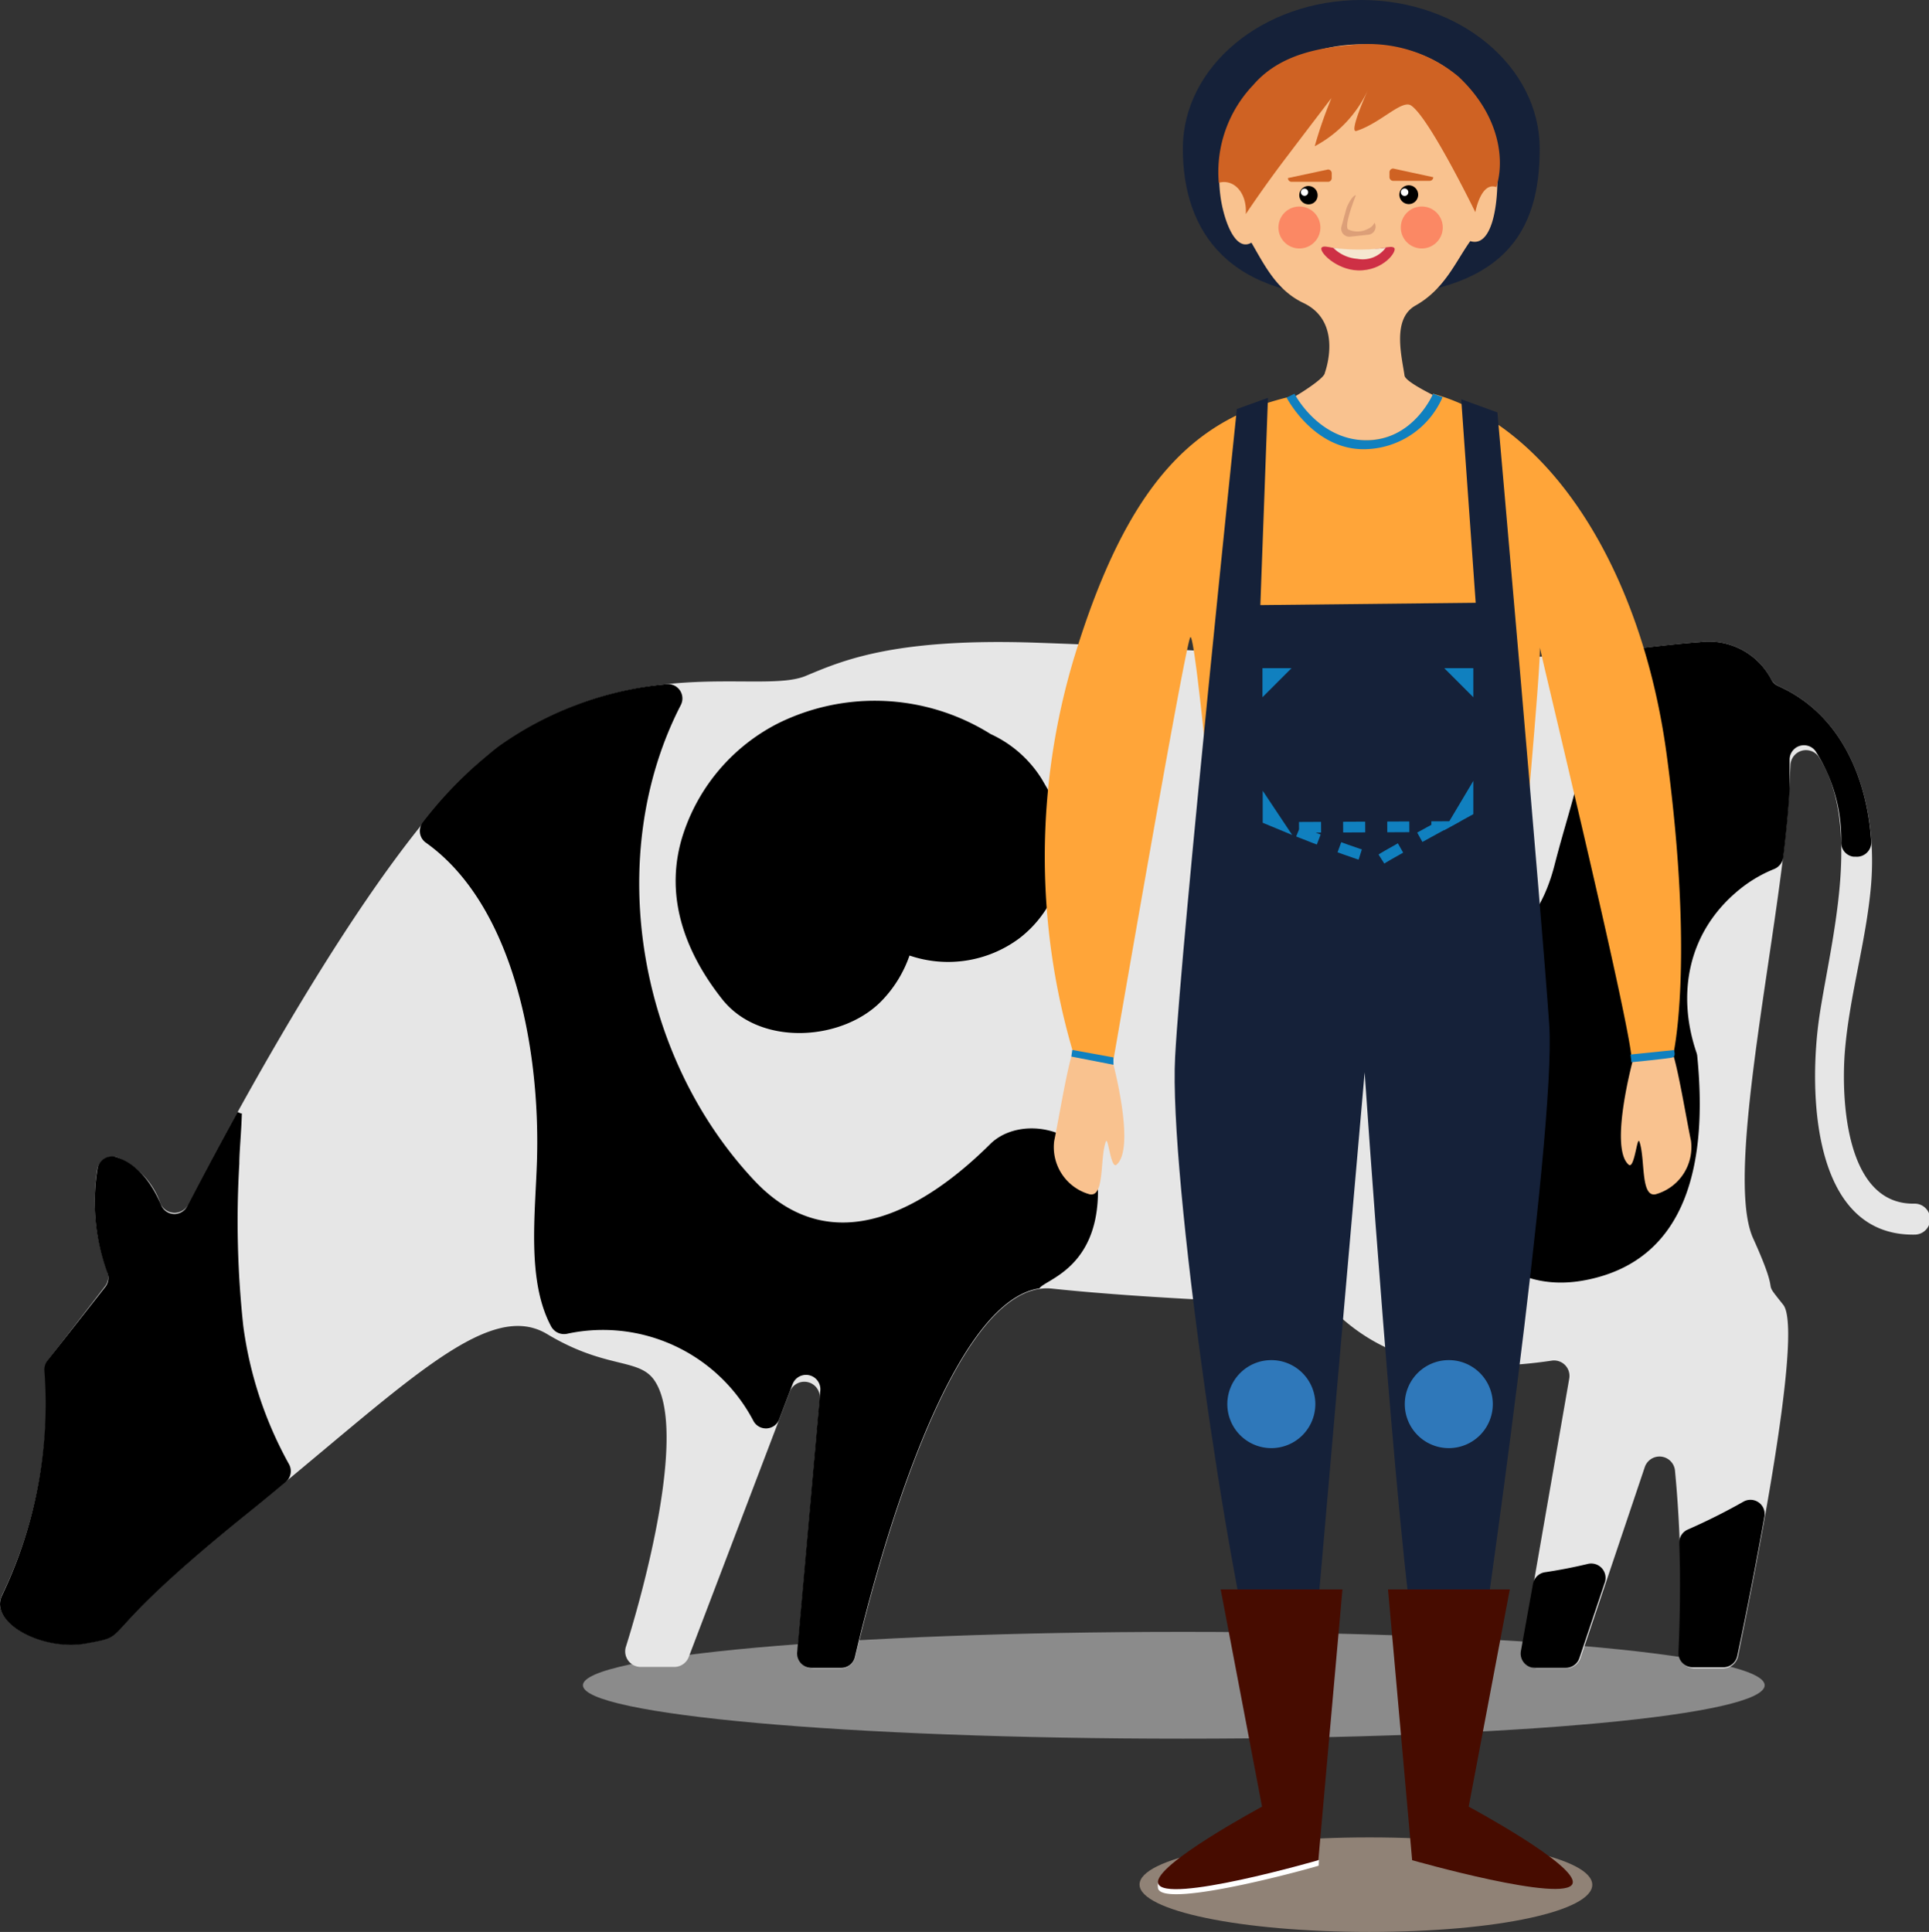
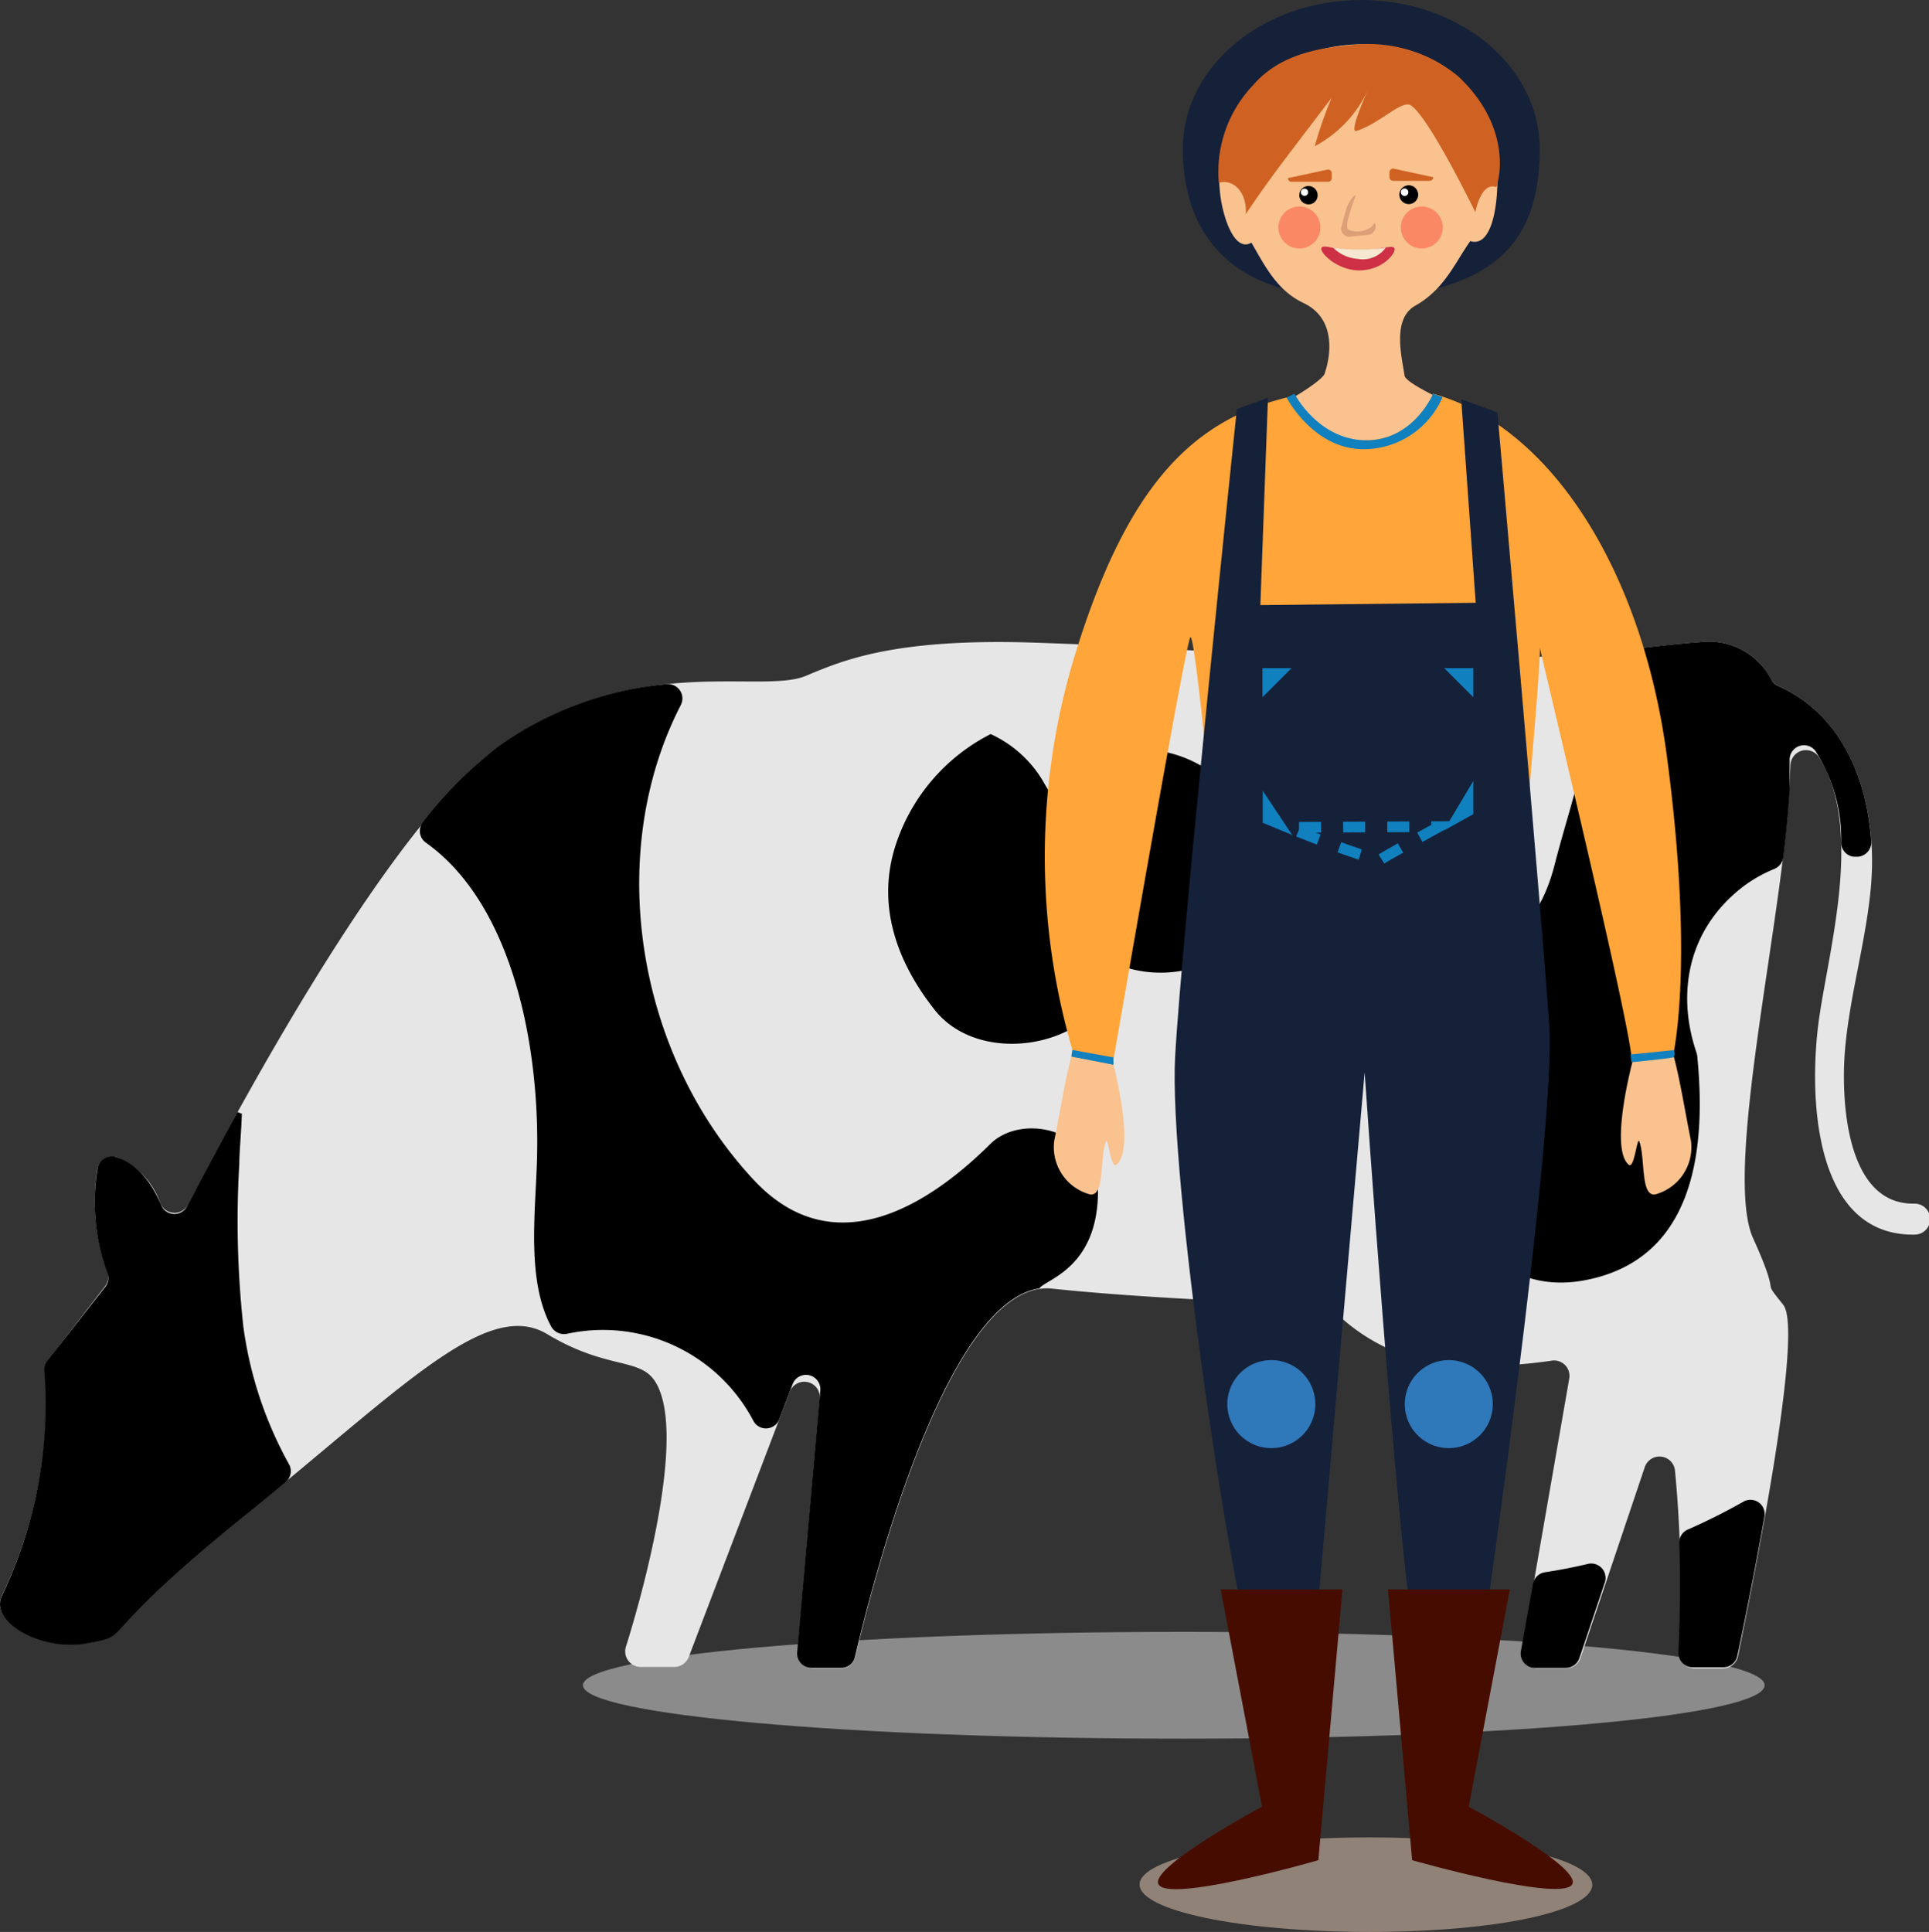
<svg xmlns="http://www.w3.org/2000/svg" viewBox="0 0 160 160.25">
  <rect x="0" y="0" width="160" height="160.25" fill="#333333" stroke="none" />
  <defs>
    <style>.cls-1{fill:#b3b3b3;}.cls-1,.cls-3{opacity:0.69;}.cls-2{fill:#e6e6e6;}.cls-3{fill:#baa694;}.cls-4{fill:#fff;}.cls-5{fill:#ff7054;}.cls-6{fill:#f9c28f;}.cls-7{fill:#8e6b76;}.cls-8{fill:#152139;}.cls-9{fill:#ce3045;}.cls-10{fill:#f5e7d0;}.cls-11{fill:#cf6223;}.cls-12{fill:#dc9f78;}.cls-13{fill:#ffa539;}.cls-14{fill:#470c00;}.cls-15,.cls-16,.cls-17,.cls-18,.cls-19{fill:none;stroke:#1080bf;stroke-miterlimit:10;stroke-width:0.89px;}.cls-16{stroke-dasharray:1.65 1.65;}.cls-17{stroke-dasharray:1.93 1.93;}.cls-18{stroke-dasharray:1.83 1.83;}.cls-19{stroke-dasharray:2.06 2.06;}.cls-20{fill:#1080bf;}.cls-21{fill:#2f78ba;}.cls-22{fill:red;opacity:0.3;}</style>
  </defs>
  <title>od_illust_06</title>
  <g id="レイヤー_2" data-name="レイヤー 2">
    <g id="レイヤー_1-2" data-name="レイヤー 1">
      <path class="cls-1" d="M146.37,139.79c0,2.45-20.32,4.43-48.25,4.43s-49.77-2-49.77-4.43,21.84-4.43,49.77-4.43S146.37,137.35,146.37,139.79Z" />
      <path class="cls-2" d="M158.79,99.84c-5.74.11-6.09-8.76-5.76-12.71.39-4.6,1.76-9.06,2.16-13.66.55-6.44-1.42-13.75-7.67-16.56a1.33,1.33,0,0,1-.6-.55,5.83,5.83,0,0,0-5.91-3.1c-6.08.44-10.45,1.76-27.54,1.26s-16.39-.83-27.54-1.21c-11.88-.41-16.15,1.53-19.11,2.76C63.05,57.63,52.46,54,41.33,62c-8.89,6.33-21.52,29.78-25.72,37.91a1.27,1.27,0,0,1-2.31-.1A6.42,6.42,0,0,0,9.73,96a1.3,1.3,0,0,0-1.67,1,17.11,17.11,0,0,0,.83,8.46,1.28,1.28,0,0,1-.19,1.25L4,112.8a1.27,1.27,0,0,0-.27.9A36.76,36.76,0,0,1,.18,132.29c-1.14,2.33,3.46,4.68,7,4,4.13-.76,0,0,13.07-10.56s20.1-18.09,25.13-15.07,7.75,1.9,9,4c2.58,4.22-1,17.29-2.47,21.95a1.29,1.29,0,0,0,1.24,1.66l2.79,0a1.29,1.29,0,0,0,1.19-.83l8.38-22A1.29,1.29,0,0,1,68,116L66.15,137a1.28,1.28,0,0,0,1.28,1.4h2.28a1.28,1.28,0,0,0,1.25-1c1.27-5.44,7.76-31.41,16.31-30.51s19.76,1.24,22.36,1.32a1.22,1.22,0,0,1,.88.39,15.52,15.52,0,0,0,10.22,4.65,40.06,40.06,0,0,0,8-.39,1.28,1.28,0,0,1,1.43,1.49l-3.92,22.53a1.29,1.29,0,0,0,1.27,1.51h2.38a1.27,1.27,0,0,0,1.21-.88l5.33-15.83a1.29,1.29,0,0,1,2.5.29,103.48,103.48,0,0,1,.33,15.07,1.28,1.28,0,0,0,1.28,1.35h2.37a1.28,1.28,0,0,0,1.25-1c1-5,5.53-26.93,3.75-29.16-2-2.51,0,0-2.5-5.52s2.5-26.64,3-37.19l.1-2.07a1.29,1.29,0,0,1,2.35-.67c3.68,5.76.94,15.52.05,21.52s-.74,18.26,7.92,18.11A1.26,1.26,0,0,0,158.79,99.84Z" />
-       <path d="M87,65.64l-.58-1a9.8,9.8,0,0,0-4.25-3.75A18.1,18.1,0,0,0,64.54,60a15.84,15.84,0,0,0-7.81,9c-1.74,5.08,0,9.87,3.17,13.88s10.17,3.47,13.36,0a10.16,10.16,0,0,0,2.18-3.62,9.89,9.89,0,0,0,9.11-1.43A9.45,9.45,0,0,0,87,65.64Z" />
+       <path d="M87,65.64l-.58-1a9.8,9.8,0,0,0-4.25-3.75a15.84,15.84,0,0,0-7.81,9c-1.74,5.08,0,9.87,3.17,13.88s10.17,3.47,13.36,0a10.16,10.16,0,0,0,2.18-3.62,9.89,9.89,0,0,0,9.11-1.43A9.45,9.45,0,0,0,87,65.64Z" />
      <path d="M147.49,56.9a1.19,1.19,0,0,1-.55-.51A5.85,5.85,0,0,0,141,53.26c-2.89.21-5.41.61-9.09.93a1.19,1.19,0,0,0-1,1.47c1.45,6.32-.21,9.24-2,16.21-2.7,10.27-11.4,5.88-11.4,16.2,0,4.51,2.74,20.44,14.17,18.08,8.45-1.74,9.94-10,9.1-18.52a1.28,1.28,0,0,0-.05-.27c-1.64-4.76-.84-10,3.54-13.57a11.15,11.15,0,0,1,2.9-1.71,1.24,1.24,0,0,0,.75-1c.25-2.08.44-4,.52-5.65,0-.86,0-1.66,0-2.41a1.19,1.19,0,0,1,2.14-.73,13.47,13.47,0,0,1,2.14,7.6,1.17,1.17,0,0,0,1,1.17l.16,0a1.2,1.2,0,0,0,1.33-1.28C154.86,64.46,152.6,59.17,147.49,56.9Z" />
      <path d="M139.29,128.05c.13,4,0,7.33-.07,9a1.18,1.18,0,0,0,1.19,1.25h2.53a1.18,1.18,0,0,0,1.16-.94c.41-1.92,1.36-6.53,2.25-11.55a1.18,1.18,0,0,0-1.74-1.25,50.85,50.85,0,0,1-4.61,2.31A1.17,1.17,0,0,0,139.29,128.05Z" />
      <path d="M20.18,110a80.77,80.77,0,0,1-.33-13.47c0-1,.17-2.65.21-4.17-.13,0-.24-.08-.36-.12-1.76,3.19-3.21,5.94-4.18,7.82a1.19,1.19,0,0,1-2.15-.09c-.67-1.59-1.83-3.39-3.74-4a1.22,1.22,0,0,0-1.55,1,17,17,0,0,0,.83,8.62,1.19,1.19,0,0,1-.18,1.16l-4.8,6.11a1.24,1.24,0,0,0-.25.83,36.74,36.74,0,0,1-3.5,18.63c-1.14,2.33,3.46,4.68,7,4,4.13-.76,0,0,13.07-10.56q1.8-1.45,3.45-2.83a1.18,1.18,0,0,0,.27-1.48A32.34,32.34,0,0,1,20.18,110Z" />
      <path d="M91.07,99.06c.1-5.33-6.22-6.84-8.93-4.17C77,100,69.22,104.9,62.64,98,52.72,87.5,50.13,70.77,56.47,58.48a1.19,1.19,0,0,0-1.16-1.73,28.36,28.36,0,0,0-14,5.2,34.45,34.45,0,0,0-6.22,6.24,1.18,1.18,0,0,0,.21,1.69c7.23,5.12,9.51,16.94,9.24,26.31-.13,4.48-.87,10,1.16,13.81a1.22,1.22,0,0,0,1.4.62,14.1,14.1,0,0,1,15.37,7.2,1.18,1.18,0,0,0,2.17-.11l1.1-2.89a1.19,1.19,0,0,1,2.3.53l-1.92,21.7a1.2,1.2,0,0,0,1.19,1.3h2.45a1.18,1.18,0,0,0,1.16-.92c1.18-5.06,7.22-29.37,15.29-30.56C86.67,106.14,90.94,105.26,91.07,99.06Z" />
      <path d="M127.15,131.39l-1,5.56a1.19,1.19,0,0,0,1.17,1.4h2.55a1.2,1.2,0,0,0,1.13-.81l2.11-6.28a1.19,1.19,0,0,0-1.39-1.54c-1.21.29-2.41.52-3.61.7A1.19,1.19,0,0,0,127.15,131.39Z" />
      <path class="cls-3" d="M132.07,156.34c0,2.16-7.79,3.91-18.49,3.91s-19.06-1.77-19.06-3.93,8.37-3.91,19.07-3.91S132.07,154.18,132.07,156.34Z" />
-       <path class="cls-4" d="M109.38,154.75c.15,0-12.72,3.62-13.32,1.92a1.44,1.44,0,0,1,0-.54c1.62-1.63,8.77-4.31,8.77-4.31l4.57,2.48Z" />
      <rect class="cls-5" x="105.45" y="143.28" width="2.99" height="4.22" />
      <path class="cls-6" d="M135.5,87.7s2.52-.47,3.33-.06c.48,1.7,1,4.92,1.43,7a4.06,4.06,0,0,1-2.92,4.42c-1.29.3-.86-2.95-1.36-4.36-.19-.53-.41,2.32-.89,1.91C133.43,95.19,135.5,87.7,135.5,87.7Z" />
      <path class="cls-6" d="M92.2,87.7s-2.52-.47-3.34-.06c-.47,1.7-1,4.92-1.42,7a4.06,4.06,0,0,0,2.92,4.42c1.29.3.85-2.95,1.36-4.36.19-.53.41,2.32.89,1.91C94.27,95.19,92.2,87.7,92.2,87.7Z" />
      <path class="cls-7" d="M100.12,131.84h0Z" />
      <path class="cls-7" d="M99.27,101.36h0Z" />
      <path class="cls-8" d="M127.71,12.34c0,6.82-2.83,12.09-14.81,12.33-11.08.23-14.79-5.53-14.79-12.34S104.74,0,112.92,0,127.71,5.53,127.71,12.34Z" />
      <path class="cls-6" d="M109.89,30.92s1.58-4.2-1.78-5.79c-2.2-1.05-3.18-3.05-4.31-5-1.39.81-2.31-2-2.56-3.77a13.2,13.2,0,0,1-.12-1.75c0-.23,0-.46,0-.69.4-6.32,6-10.51,12.47-10.23C120.72,4,124,8.61,124.19,14.17c.11,3-.49,6.38-2.24,5.83-1.22,1.71-2.13,4-4.57,5.36-1.93,1.11-1.11,4.21-.88,5.8.1.66,3.9,2.34,3.9,2.34.38,3-1.63,5.3-7.12,5.47-6.14.18-6.68-3.44-7.2-5.11-.19-.6.57-.77,1.19-.91C107.27,33,109.89,31.42,109.89,30.92Z" />
      <path class="cls-9" d="M109.64,20.52c-.33.3,1.16,1.86,3,1.91,2.13.05,3.28-1.62,3-1.87s-1.08.16-2.84.21C110.94,20.83,109.92,20.26,109.64,20.52Z" />
      <path class="cls-10" d="M110.59,20.56a3.18,3.18,0,0,0,2,.91,2.37,2.37,0,0,0,2.35-.92A16,16,0,0,1,110.59,20.56Z" />
      <path d="M109.29,16.2a.74.74,0,0,1-.75.75.76.76,0,1,1,.75-.75Z" />
      <path d="M117.63,16.15a.78.78,0,1,1-.78-.78A.78.78,0,0,1,117.63,16.15Z" />
      <path class="cls-4" d="M108.5,16a.3.3,0,0,1-.59,0,.3.3,0,1,1,.59,0Z" />
      <path class="cls-4" d="M116.81,16a.31.31,0,0,1-.61,0,.31.31,0,1,1,.61,0Z" />
      <path class="cls-11" d="M110.13,15.08h-3a.3.3,0,0,1-.3-.31l3.32-.71a.31.31,0,0,1,.31.31v.4A.31.31,0,0,1,110.13,15.08Z" />
      <path class="cls-11" d="M118.56,15h-3a.31.31,0,0,1-.31-.31v-.4a.31.31,0,0,1,.31-.31l3.32.72A.3.3,0,0,1,118.56,15Z" />
      <path class="cls-12" d="M112,19.63l1.5-.16a.67.67,0,0,0,.51-1,1,1,0,0,1-.52.5,1.83,1.83,0,0,1-1.67.06c-.28-.24.2-1.68.64-2.83-.29,0-.73.86-.81,1.19l-.38,1.4A.67.67,0,0,0,112,19.63Z" />
      <path class="cls-11" d="M113.46,7.47s-1.64,3.61-.95,3.39c2-.64,3.76-2.62,4.53-2.11,1.51,1,5.33,8.85,5.33,8.85s.46-2.55,1.74-2.08c.68-2.09.4-5.84-3.13-9.16a11.69,11.69,0,0,0-8.45-2.67c-2.25.21-6.13.5-8.58,3.36a10.46,10.46,0,0,0-2.86,8.11c1.27-.35,2.36.86,2.24,2.6,0,0,1.55-2.34,3.48-4.86,1.58-2.09,3.63-4.77,3.63-4.77a35.48,35.48,0,0,0-1.39,4A10.05,10.05,0,0,0,113.46,7.47Z" />
      <path class="cls-13" d="M89.11,87.63a57.23,57.23,0,0,1,0-33.14C93.5,40.15,99,34.67,107.3,32.84c0,0,1.2,3.82,6.11,3.67a6,6,0,0,0,5.46-3.85c9.88,2.75,17.36,14.86,19.38,30,2.34,17.54.5,25,.5,25l-3.43.4c.41-1.11-7.82-35-7.61-34.43S126,75,126,75l-24.84-.86s-2-21.86-2.43-21.28-6.44,35.43-6.44,35.43Z" />
      <path class="cls-8" d="M102.59,33.93S98,77.83,97.47,87.67s4.44,43.75,7.09,52.74c3.47.2,4.17-.46,4.17-.46l4.46-51s2.64,38.79,4.26,48.18c2.45,0,5.34.25,5.34.25S129.11,94,128.5,85s-4.3-50.79-4.3-50.79l-3-1.09L122.4,50l-17.86.19L105.17,33Z" />
      <path class="cls-14" d="M101.25,131.84h10.1l-2,22.46S96.55,158,96.06,156.22c-.43-1.5,8.62-6.36,8.62-6.36Z" />
      <path class="cls-14" d="M125.23,131.84h-10.1l2,22.46s12.82,3.65,13.31,1.92c.43-1.5-8.62-6.36-8.62-6.36Z" />
      <polygon class="cls-15" points="105.16 56.76 105.16 55.87 106.05 55.87 105.16 56.76" />
      <path class="cls-16" d="M107.7,55.87h0Z" />
      <polygon class="cls-15" points="120.87 55.87 121.76 55.87 121.76 56.76 120.87 55.87" />
      <path class="cls-17" d="M121.76,58.68v0Z" />
      <path class="cls-15" d="M121.76,66.39v.88l-.78.43Z" />
      <path class="cls-18" d="M119.37,68.57c-2,1.09-4.54,2.5-4.84,2.72s-5.11-1.6-7.7-2.66Z" />
      <path class="cls-15" d="M106,68.29l-.82-.34v-.89Z" />
      <path class="cls-19" d="M105.16,65v0Z" />
      <path class="cls-20" d="M107.37,32.66s1.95,3.81,5.9,3.86,5.6-3.86,5.6-3.86l.78.29a7.15,7.15,0,0,1-6.39,4.31c-4.28.11-6.54-4.28-6.54-4.28Z" />
      <polygon class="cls-20" points="88.94 87.09 88.86 87.64 92.36 88.32 92.35 87.71 88.94 87.09" />
      <path class="cls-20" d="M135.24,87.47l3.61-.37s.17.52-.1.61-3.43.4-3.43.4Z" />
      <path class="cls-21" d="M109.1,116.47a3.65,3.65,0,1,1-3.65-3.65A3.65,3.65,0,0,1,109.1,116.47Z" />
      <path class="cls-21" d="M123.82,116.47a3.65,3.65,0,1,1-3.65-3.65A3.65,3.65,0,0,1,123.82,116.47Z" />
      <path class="cls-22" d="M109.52,18.86a1.74,1.74,0,1,1-1.74-1.73A1.74,1.74,0,0,1,109.52,18.86Z" />
      <path class="cls-22" d="M119.67,18.86a1.74,1.74,0,1,1-1.73-1.73A1.74,1.74,0,0,1,119.67,18.86Z" />
    </g>
  </g>
</svg>